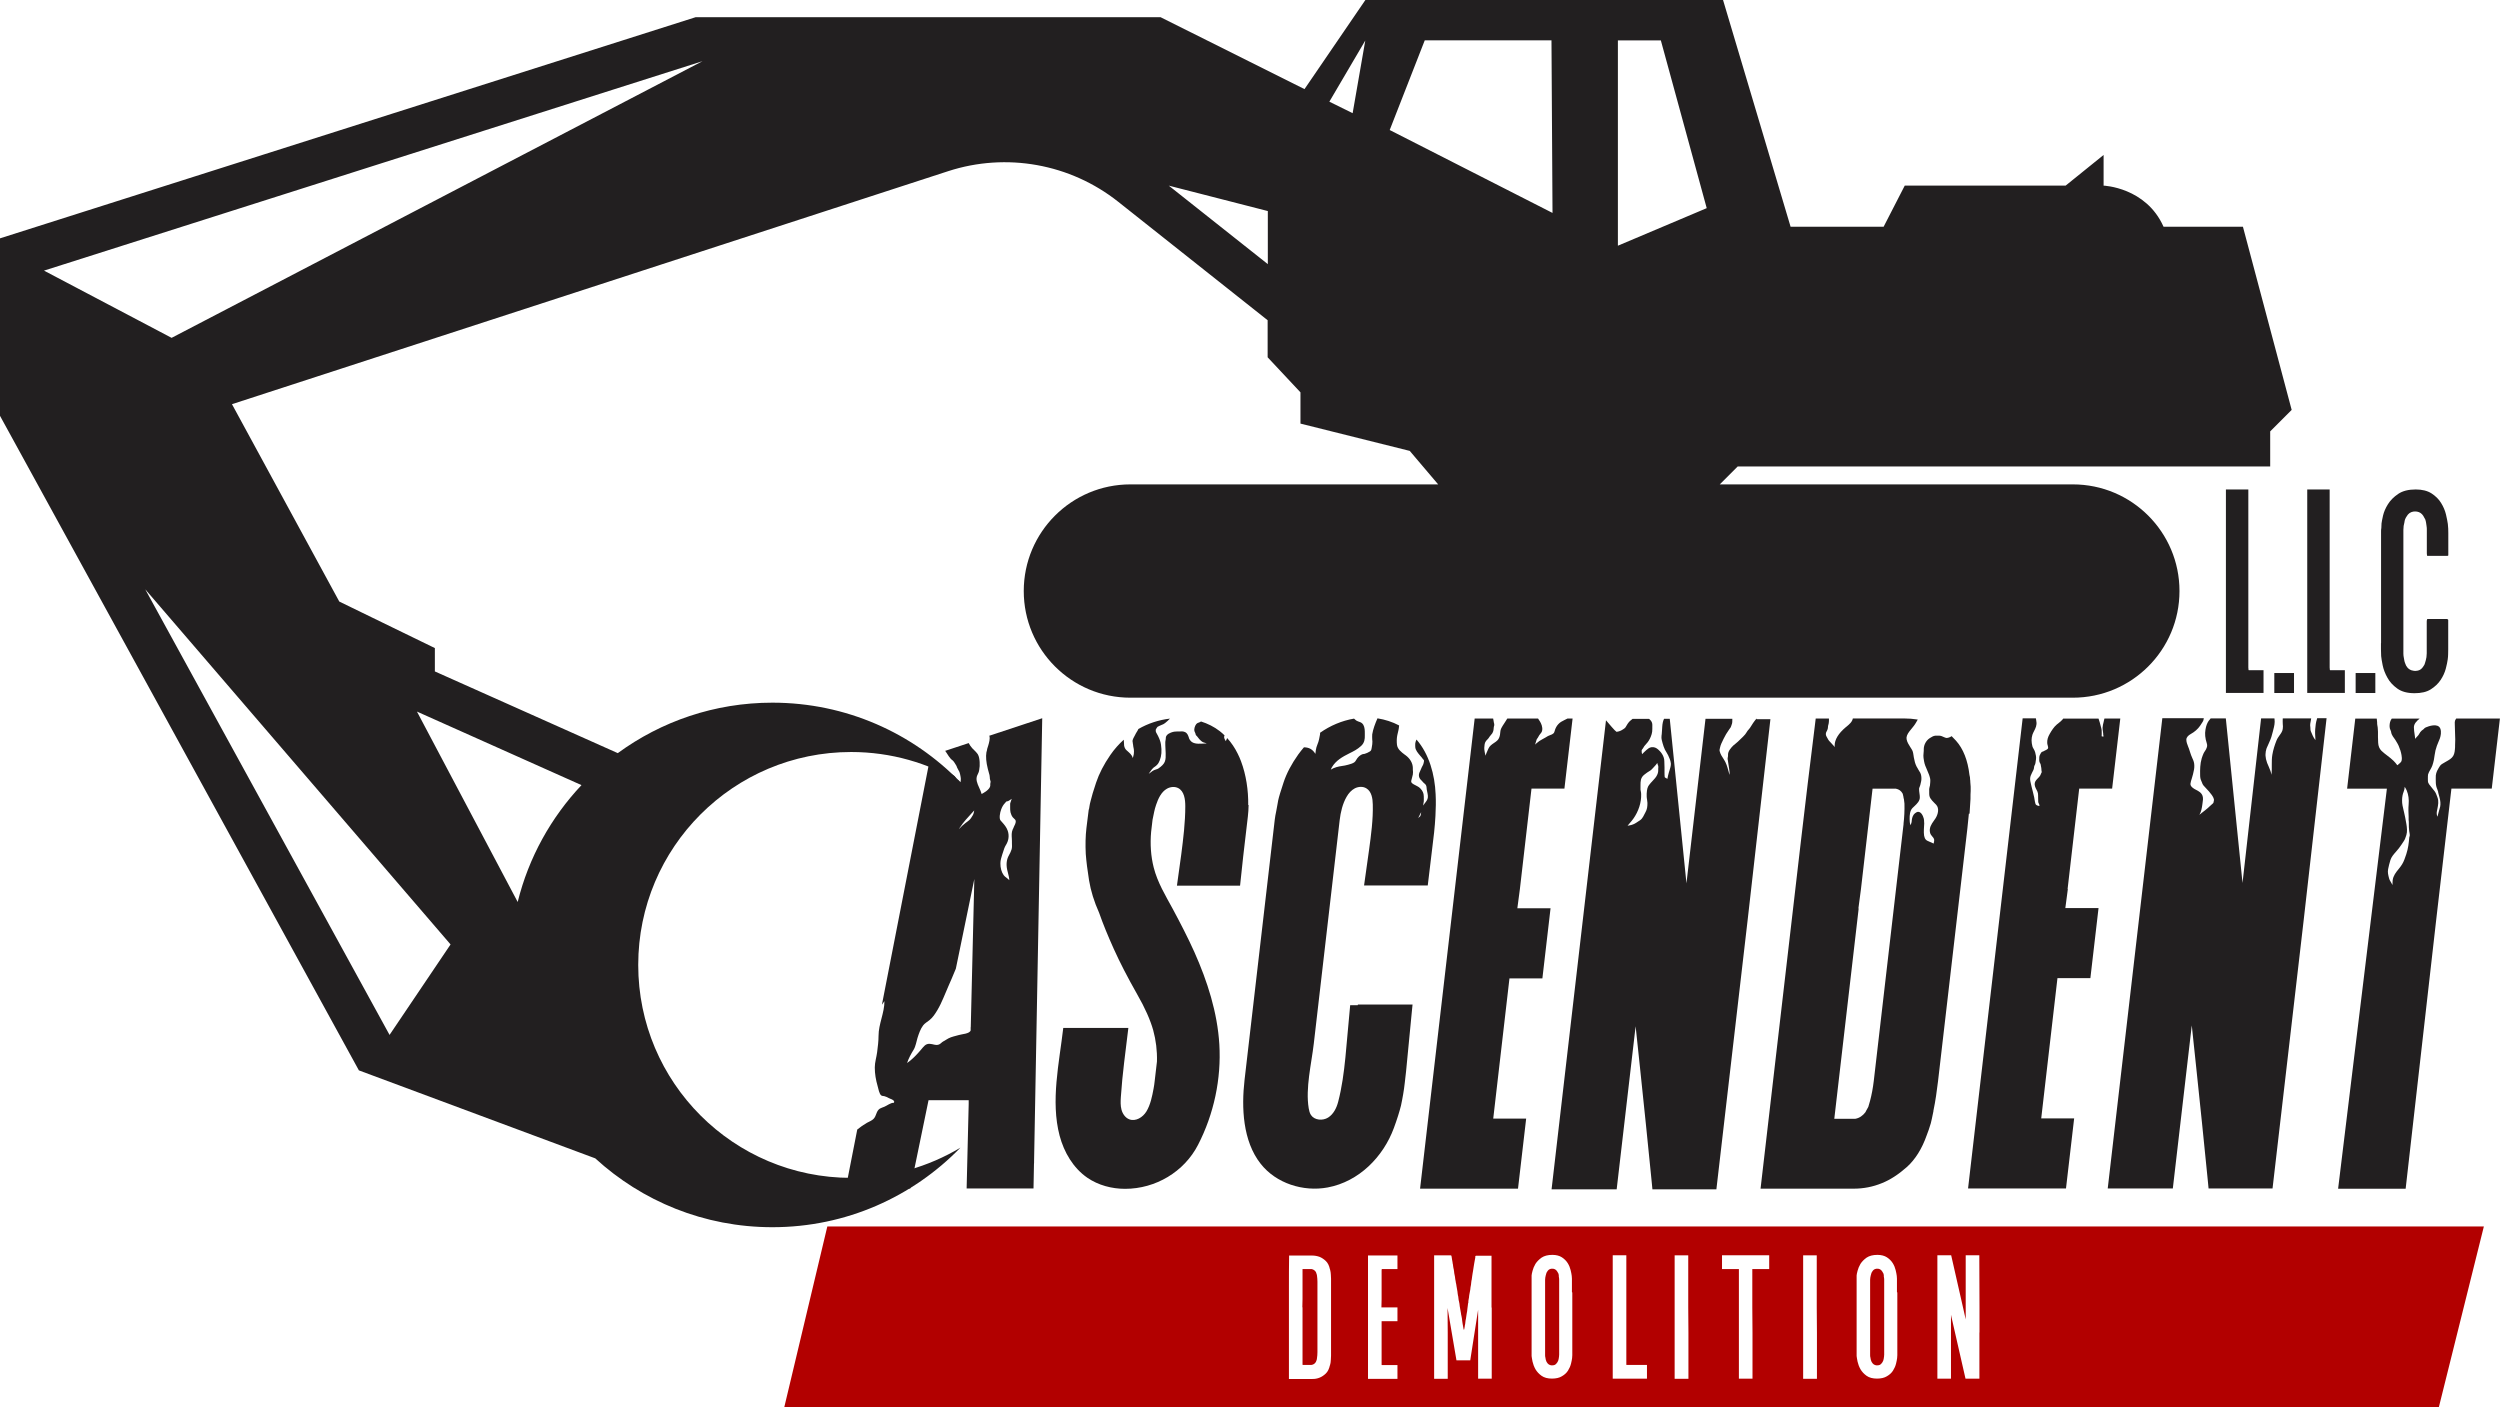
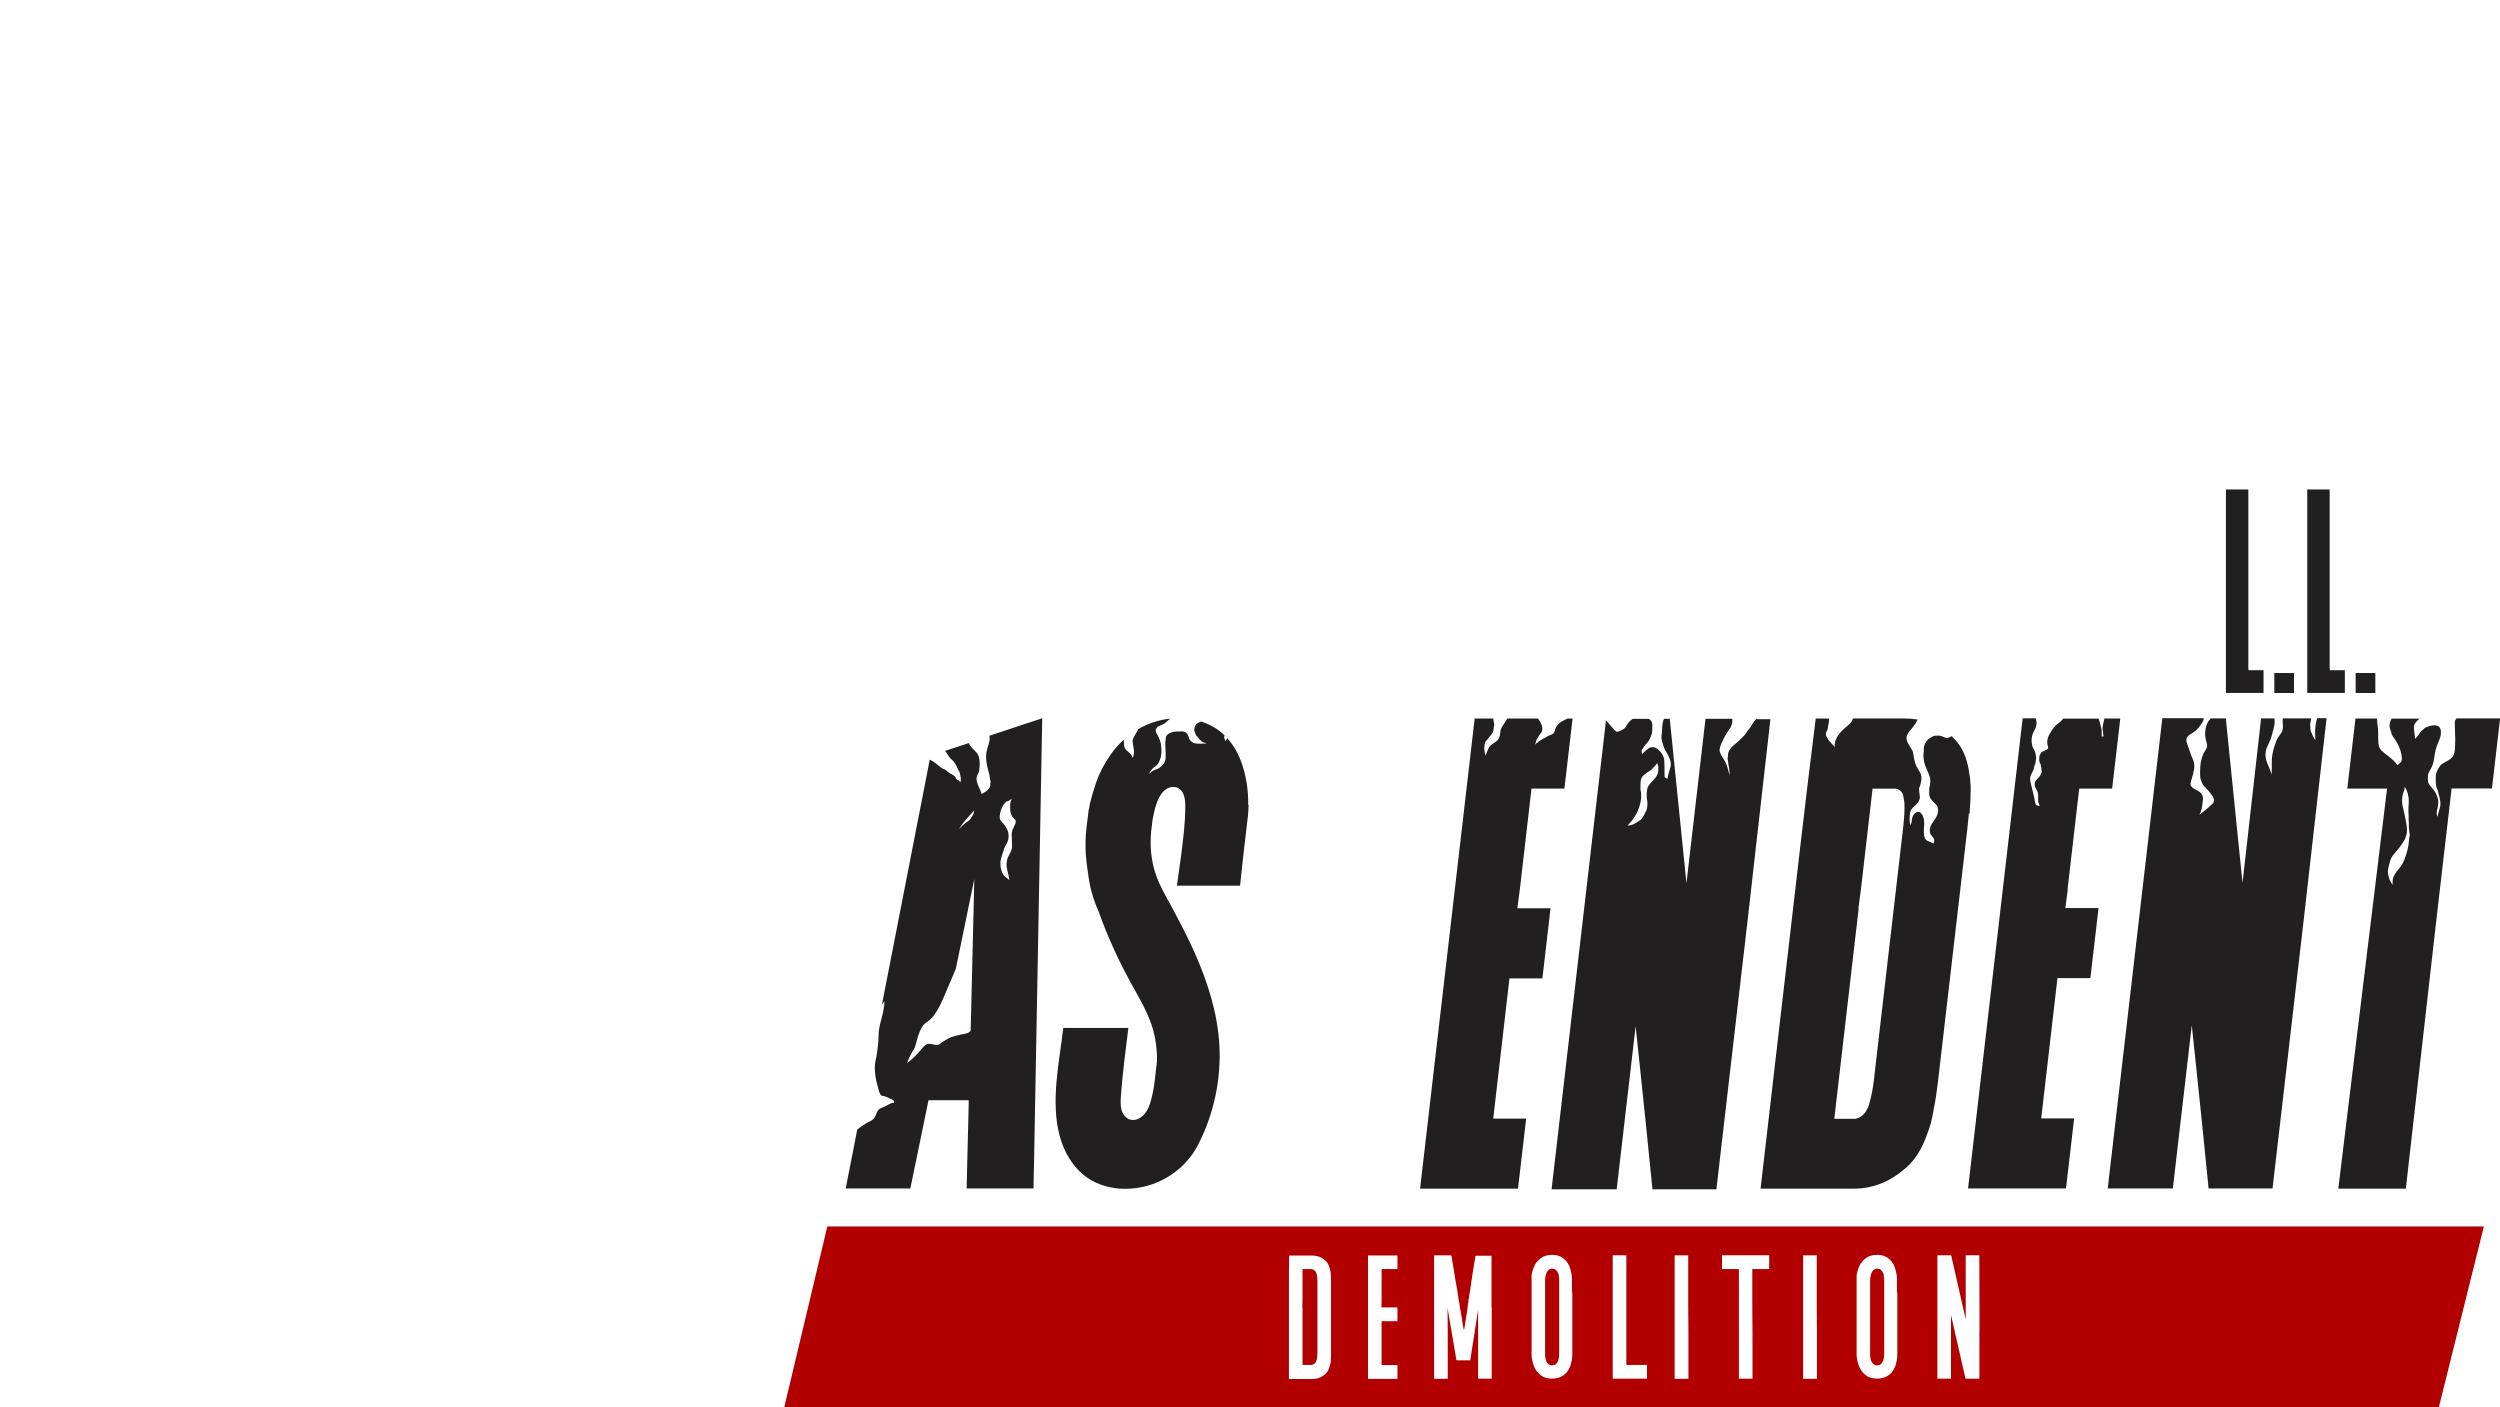
<svg xmlns="http://www.w3.org/2000/svg" id="Layer_1" viewBox="0 0 266.52 150.05">
  <defs>
    <style>.cls-1{fill:#b20000;}.cls-2{fill:#221f20;}</style>
  </defs>
  <path class="cls-2" d="M187.26,76.6c-.07.08-.13.16-.2.25-.12.15-.22.31-.32.47-.06.1-.12.19-.18.28-.04.05-.08.1-.12.15-.04.05-.09.1-.13.15-.05.07-.09.13-.13.2-.04.07-.08.13-.13.19-.15.18-.32.34-.5.51-.1.09-.19.17-.28.27-.08.08-.18.16-.27.23-.14.11-.29.23-.4.37-.13.15-.28.35-.34.54-.04.11-.04.2-.04.29v.07s0,.1-.02.14c-.02.09-.04.2,0,.33.03.16.05.31.07.47l.06.39c.04.23.08.46.04.67,0,.02,0,.03,0,.05-.02-.11-.06-.23-.08-.34l-.03-.1c-.11-.42-.24-.86-.49-1.23-.19-.29-.36-.54-.44-.87-.03-.12,0-.21.03-.34,0-.04.02-.08.03-.12.05-.23.16-.44.27-.67l.09-.19c.16-.33.34-.64.59-.99.02-.02.03-.04.05-.07.04-.05.09-.11.12-.17.02-.05.04-.11.06-.16,0-.03.02-.07.03-.09.09-.21.08-.39.08-.61v-.04h-2.86l-2.03,17.54-1.78-17.54h-.61c-.11.23-.17.51-.19.82-.01.16-.02.32-.03.47l-.02.26c0,.06,0,.12-.02.17-.02.17-.03.34.02.55.11.44.24.94.52,1.34.1.15.21.37.33.68.03.07.06.15.07.21,0,.05.02.11.03.16,0,.05.02.09.02.13,0,.23-.07.48-.15.72l-.06.19c-.06.21-.11.41-.15.64v.06s-.05-.02-.07-.03l-.07-.04c-.12-.06-.15-.08-.16-.12-.02-.17-.02-.35-.02-.53v-.51c-.01-.21-.02-.43-.02-.64,0-.6-.42-1.05-.66-1.26-.2-.17-.4-.28-.72-.24-.22.03-.39.18-.52.29-.09.08-.17.16-.26.24l-.11.11s-.08.08-.08.1c-.04-.03-.08-.24-.07-.38,0-.06.03-.09.09-.17.02-.02.04-.05.06-.08l.06-.1c.04-.07.08-.14.14-.2.21-.23.39-.43.54-.74.14-.29.26-.62.25-1.02,0-.05,0-.11,0-.17,0-.17.02-.37-.05-.53-.06-.15-.17-.27-.29-.37h-1.77c-.2.14-.37.3-.52.52-.05.07-.1.15-.14.23-.03.05-.06.1-.09.15-.04.07-.1.1-.18.16l-.06.04c-.24.17-.46.25-.72.28-.18-.11-.78-.84-1.12-1.23l-5.8,50h6.94l2.02-17.38c.16,1.49.31,2.97.47,4.45.42,3.96.83,7.96,1.23,12l.09.93h6.82l3.33-28.69,2.43-21.43h-1.47ZM176.78,81.95c0,.07,0,.13,0,.18,0,.2-.05.39-.2.64-.06.1-.19.26-.29.36-.11.11-.2.22-.32.35-.02.03-.05.06-.07.09-.07.08-.14.16-.2.28-.07.14-.09.26-.12.42-.03.24-.04.43-.03.64,0,.11.02.23.04.34.02.12.03.24.04.35,0,.38-.03.68-.22,1.01-.04.07-.08.15-.12.23-.08.16-.15.3-.25.42-.11.14-.28.25-.45.35-.05.03-.1.07-.15.1-.21.14-.45.24-.75.29-.06.01-.12.02-.18.03.07-.09.15-.17.22-.26.14-.16.27-.31.39-.48.56-.78.87-1.74.84-2.63,0-.11-.02-.21-.04-.31,0-.05-.02-.11-.03-.16-.01-.09,0-.19,0-.29v-.19c0-.19,0-.4.05-.6.07-.23.17-.38.39-.55.2-.16.35-.26.52-.36.15-.08.27-.21.37-.32l.11-.12c.12-.13.25-.26.35-.42.04.17.07.26.1.31.02.08.01.19,0,.29h0Z" />
  <path class="cls-2" d="M162.03,94.8l1.24-10.73h3.51l.87-7.47h-.54c-.06.03-.12.06-.18.09-.05.03-.11.06-.16.08-.23.11-.46.23-.64.43-.16.17-.28.38-.36.62l-.02.08c-.04.13-.07.23-.16.3-.09.08-.19.12-.31.16-.09.03-.18.07-.26.11-.08.05-.17.1-.25.15-.12.07-.24.14-.36.2-.21.11-.4.23-.61.42-.05.04-.09.09-.14.14h0s0,0,0,0c0-.03.02-.07.02-.09.02-.1.06-.2.09-.3.02-.05.04-.1.05-.16.01-.03.03-.06.07-.11l.04-.05c.05-.07.08-.13.11-.19.02-.03.03-.06.05-.09.03-.05.07-.09.1-.13.08-.1.18-.21.21-.36.09-.39-.12-.81-.22-.97-.06-.11-.13-.21-.2-.31,0,0,0-.01-.01-.02h-3.28c-.06.09-.11.18-.17.27-.05.08-.1.17-.16.25-.12.18-.22.33-.31.51-.09.19-.11.36-.12.52,0,.06-.01.11-.02.18-.04.24-.14.47-.28.6-.09.1-.22.18-.35.27-.24.16-.49.33-.61.62l-.08.18c-.08.18-.16.36-.23.56,0-.01,0-.02-.01-.04,0-.04-.02-.07-.02-.11,0-.05-.02-.09-.03-.13-.02-.07-.03-.16-.04-.24l-.02-.13c-.02-.12,0-.23.01-.36,0-.06.02-.13.02-.19.02-.24.2-.44.31-.54.08-.08.15-.17.2-.26l.05-.07s.06-.08.1-.12c.06-.07.11-.13.16-.2.13-.22.15-.45.16-.66l.02-.09s.02-.07.03-.11c0-.09-.01-.17-.03-.24,0-.02-.01-.04-.02-.07l-.02-.14c-.01-.08-.03-.17-.05-.26h-1.97l-5.82,50.12h10.44l.87-7.47h-3.51l1.73-14.95h3.51l.87-7.47h-3.54l.27-2.04h0Z" />
  <path class="cls-2" d="M105.48,78.47c.08.29-.03.68-.12.99l-.02.06s-.03.09-.04.13c-.03.1-.07.2-.08.31,0,.05-.02.09-.03.13-.01.04-.02.08-.03.11-.08.46-.03,1.05.15,1.77.03.12.07.25.1.37.03.1.05.19.08.29.02.08.02.16.03.24,0,.09.01.19.04.28,0,.04.02.07.03.1.02.09.03.11,0,.2-.02.08-.02.16-.02.22,0,.03,0,.07,0,.11-.07.4-.63.71-.92.87-.06-.23-.16-.45-.26-.67-.21-.46-.4-.9-.2-1.34l.04-.08c.07-.15.13-.26.16-.47.05-.28.07-.54.05-.84-.02-.29-.06-.61-.2-.84-.11-.17-.25-.3-.38-.43-.07-.07-.14-.13-.21-.21-.15-.16-.27-.35-.38-.55l-2.51.83s.05.05.07.09c.21.3.41.71.72.92.13.09.31.42.4.56.03.04.05.12.07.18.07.17.17.31.25.47.08.19.1.37.14.56.06.29-.02.5,0,.56-.37-.37-.35-.13-.57-.55-.11-.21-.55-.36-.75-.51-.08-.06-.07-.08-.15-.13-.14-.08-.07-.15-.21-.17-.21-.04-.4-.18-.56-.31-.32-.28-.67-.56-1.05-.74l-5.1,26.13.27-.38c0,1.26-.63,2.44-.63,3.7,0,.58-.08,1.17-.15,1.74-.07.55-.25,1.07-.25,1.63,0,.69.11,1.32.3,1.98.08.27.17.86.4,1.01.09.06.22.05.31.07.16.04.33.12.47.2.2.11.52.16.57.36.07-.02-.05.22-.03.15-.32-.02-.71.3-1,.42-.16.07-.33.11-.48.2-.4.26-.35.75-.66,1.08-.2.21-.48.3-.73.44-.37.21-.7.45-1.02.71l-1.23,6.28h6.89l1.94-9.41h4.28v.41s0,0,0,0l-.22,9h7.13l.05-2.61h0s.01-.13.01-.13v-.12s0,0,0-.02l.87-47.25-5.65,1.87v.02ZM102.35,88.2c.36-.56.82-1.05,1.27-1.54.08-.09.16-.17.24-.26-.01.07-.02.14-.04.21-.05.24-.15.37-.28.57l-.05.07c-.11.16-.24.25-.41.38l-.14.1c-.24.18-.49.42-.72.67.05-.09.1-.16.13-.21h0ZM103.48,109.5v.2c0,.05,0,.11,0,.15-.12.37-.94.39-1.25.49-.37.11-.78.18-1.12.36-.2.11-.37.22-.56.33-.15.08-.27.24-.42.31-.33.16-.68-.05-1.02-.06-.45-.02-.64.3-.91.61-.42.5-.96,1.07-1.5,1.44.17-.51.42-.97.7-1.42.22-.36.29-.86.41-1.25.14-.45.32-.97.6-1.34.17-.23.44-.37.66-.55.38-.3.61-.67.86-1.08.49-.82.81-1.74,1.2-2.61.11-.26.47-1.05.77-1.81l1.97-9.56-.38,15.81h0ZM108.07,88.21c-.04.08-.08.16-.11.22-.14.31-.11.67-.09.98,0,.09.01.17.01.25,0,.07,0,.14,0,.21.01.24.02.46-.03.66-.06.21-.16.42-.3.67-.24.42-.3.94-.18,1.51.02.12.06.24.09.37.07.26.13.51.14.76-.02-.02-.03-.03-.04-.04-.03-.03-.05-.06-.07-.07-.07-.06-.14-.11-.21-.17-.11-.08-.2-.15-.28-.26-.23-.32-.36-.78-.35-1.26,0-.33.1-.63.19-.92.03-.09.06-.18.09-.27.08-.26.16-.53.3-.75.3-.46.38-1.02.2-1.54-.13-.38-.37-.65-.6-.91-.05-.06-.11-.12-.16-.18-.18-.21-.07-.83.06-1.17.11-.3.23-.5.42-.7l.05-.06c.08-.09.11-.12.16-.12h.07s.05-.02.05-.02c.15-.08.28-.17.38-.24-.05.11-.08.23-.12.35-.02.04-.04.09-.05.17,0,.06,0,.12,0,.18v.07c0,.06,0,.11,0,.17,0,.17,0,.34.04.51.05.2.13.38.24.52.05.06.1.11.15.15.09.08.14.13.16.23.04.2-.11.48-.23.71h0Z" />
  <path class="cls-2" d="M133.07,85.82c.02-1.56-.22-3.21-.77-4.67-.1-.27-.22-.54-.35-.8-.3-.61-.68-1.18-1.13-1.67-.02.04-.04.09-.05.13-.02.04-.03.08-.05.11-.02.03-.03.06-.04.1,0-.01-.02-.02-.02-.04-.13-.22-.2-.37-.14-.52,0-.02.02-.04.03-.06-.16-.16-.33-.31-.51-.45-.6-.47-1.29-.81-2.02-1.04,0,.02-.02.03-.03.04-.03.02-.08.04-.13.06-.1.03-.24.07-.34.2-.13.16-.24.5-.19.72.02.07.05.14.08.19.01.02.03.05.04.1,0,.04.01.09.05.15.02.04.06.07.11.12.14.19.29.38.49.54.12.1.26.14.38.17.06.02.12.04.17.06l-.53.02c-.26.01-.5.02-.74-.04-.27-.07-.42-.18-.56-.41-.04-.06-.07-.14-.09-.23-.07-.19-.14-.43-.39-.55-.2-.1-.41-.08-.6-.07h-.23c-.2,0-.41.02-.62.1l-.06.02c-.16.07-.34.14-.47.33-.07.11-.08.21-.08.29v.06s-.02.07-.02.11c-.02.07-.03.14-.03.21,0,.25,0,.51.02.77,0,.13.01.26.02.43,0,.34.02.63-.1.92-.1.24-.33.47-.68.71-.07.05-.15.07-.25.1-.08.02-.16.05-.24.09-.12.06-.21.13-.29.2l-.1.07s-.1.07-.15.11c.02-.04.05-.08.08-.12l.07-.1c.13-.2.25-.34.35-.43.05-.04.1-.08.15-.11.08-.06.16-.11.24-.2.14-.14.21-.29.29-.48.19-.48.23-1.01.13-1.68-.04-.29-.15-.59-.31-.91-.03-.06-.06-.11-.09-.17-.08-.14-.16-.26-.16-.39,0-.14,0-.15.06-.23.03-.03.05-.07.07-.11s.04-.07.06-.08c.04-.03.11-.06.17-.09l.09-.04c.05-.02.11-.05.16-.07.13-.05.26-.1.38-.2.19-.15.35-.3.53-.48-1.21.14-2.35.52-3.37,1.11-.03.07-.06.13-.1.2l-.04.06c-.08.13-.17.27-.24.43-.02.05-.05.1-.08.15-.05.09-.1.18-.13.28-.05.14-.04.22-.01.33v.05s.03.1.03.16c0,.07.02.15.03.23.05.2.07.34.07.5,0,.18-.02.38-.08.55-.02.05-.03.11-.05.16-.04-.17-.12-.31-.24-.44-.07-.08-.16-.16-.25-.24-.13-.11-.26-.22-.33-.35-.11-.2-.12-.39-.12-.65,0-.1-.01-.19-.02-.28-.53.48-1.01,1.02-1.43,1.63-.69,1-1.2,1.99-1.52,2.95-.29.87-.48,1.5-.57,1.9-.07.25-.12.48-.15.7,0,.06-.02.16-.07.32l-.24,1.92c-.1.85-.12,1.77-.07,2.76.06.81.18,1.75.35,2.81.18,1.11.54,2.28,1.08,3.48.4,1.15.93,2.44,1.56,3.84.64,1.42,1.48,3.05,2.49,4.83.83,1.44,1.4,2.73,1.71,3.83.29,1.06.43,2.18.4,3.33l-.24,2.06c-.03.29-.07.57-.12.83-.15.81-.33,1.73-.77,2.45-.38.62-1.14,1.09-1.82.83-.42-.16-.71-.58-.83-1.02s-.1-.9-.07-1.36c.16-2.46.51-4.91.8-7.36h-6.94c-.43,3.72-1.36,7.79-.39,11.48.47,1.77,1.45,3.45,2.96,4.49,1.17.8,2.6,1.18,4.02,1.18,3.25,0,6.3-1.81,7.78-4.69,1.69-3.28,2.49-7.03,2.27-10.71-.21-3.42-1.27-6.72-2.66-9.84-.7-1.56-1.49-3.08-2.3-4.59-.79-1.46-1.63-2.82-2.04-4.44-.3-1.19-.39-2.48-.27-3.8l.15-1.28c.07-.31.13-.6.18-.87.04-.21.11-.45.2-.72.22-.65.54-1.37,1.16-1.72.36-.2.81-.25,1.18-.07.66.33.77,1.21.77,1.94,0,1.72-.21,3.43-.43,5.14l-.46,3.33h6.73l.34-3.17.49-4.19c.05-.41.07-.82.08-1.24h0Z" />
-   <path class="cls-2" d="M144.75,107.16h-.81l-.51,5.58c-.16,1.6-.37,3.19-.77,4.72-.17.66-.5,1.32-1.07,1.68s-1.45.3-1.83-.27c-.14-.21-.2-.47-.24-.71-.36-2.16.29-4.74.54-6.9.36-3.14.73-6.27,1.09-9.41.56-4.8,1.12-9.61,1.67-14.42.1-.84.31-1.75.74-2.49.21-.37.5-.7.88-.9.38-.19.86-.22,1.22,0,.56.33.68,1.08.69,1.73.04,1.61-.18,3.24-.4,4.85l-.53,3.78h6.79l.47-3.91h0c.15-1.17.29-2.34.35-3.51.04-.77.06-1.54.02-2.3-.09-2.1-.68-4.27-2.04-5.84h0c-.05.11-.11.25-.13.39-.02.12,0,.26,0,.42.02.33.3.65.52.91.1.11.19.21.27.33.02.03.05.06.07.08.02.02.05.06.06.07.03.07-.01.24-.04.35-.02.1-.07.19-.12.28-.04.08-.09.16-.12.25-.03.08-.07.16-.1.23-.03.07-.06.13-.09.2-.13.31-.06.61.2.84.05.04.08.09.12.13.06.07.12.14.2.2.15.11.22.25.23.41,0,.16.04.32.07.47.06.28.12.56.03.79-.05.13-.13.25-.22.36-.08.1-.16.2-.22.33v-.16s.01-.09.02-.13c.02-.07.03-.16.03-.26v-.2c0-.16,0-.32-.03-.48-.06-.27-.23-.52-.48-.72-.1-.07-.22-.13-.35-.2-.33-.16-.52-.27-.48-.49.02-.11.05-.21.08-.31.03-.12.07-.24.09-.36.03-.17.02-.35,0-.52,0-.07,0-.13,0-.19-.01-.5-.29-.99-.78-1.35l-.06-.04c-.39-.29-.79-.6-.85-1.06-.04-.34-.03-.69.02-.96l.04-.19c.03-.14.06-.29.1-.43.02-.05.04-.24.07-.49-.72-.38-1.5-.63-2.31-.76-.25.57-.47,1.15-.56,1.71-.02.17,0,.36,0,.53,0,.08.01.16.02.23,0,.2-.02.38-.06.58l-.02.12c-.04.22-.06.28-.22.38-.16.1-.32.17-.51.23-.05.02-.08.02-.12.02-.07.01-.16.02-.29.1-.16.09-.26.19-.38.34-.05.06-.09.13-.13.2-.06.1-.11.19-.2.25-.17.12-.39.18-.6.24l-.07.02c-.2.06-.47.11-.7.14-.29.04-.76.14-1.14.38.04-.08.08-.17.12-.25.42-.72,1.13-1.12,1.85-1.48.45-.22.87-.43,1.27-.8.37-.34.4-.77.39-1.1v-.22c0-.3,0-.65-.16-.93-.13-.22-.31-.28-.47-.33-.07-.02-.15-.05-.22-.09-.06-.03-.17-.12-.3-.24-1.3.22-2.54.75-3.62,1.51,0,.05,0,.1,0,.15-.02.14-.05.28-.08.41l-.03.15c-.04.18-.09.34-.18.56-.08.2-.13.36-.16.57l-.02.16c0,.08-.02.17-.03.25-.13-.21-.29-.41-.53-.54-.22-.12-.46-.16-.69-.16-.21.25-.42.5-.61.77-.71,1-1.24,2-1.56,2.97-.3.91-.5,1.55-.58,1.94l-.02.12c-.02.15-.04.28-.07.39-.04.18-.08.38-.11.6-.07.33-.13.64-.16.92l-3.22,27.74c-.34,2.95-.2,6.52,1.72,8.95,1.64,2.09,4.54,3.01,7.15,2.52,3.31-.62,5.91-3.24,7.05-6.34.35-.95.59-1.72.76-2.4.09-.41.16-.81.23-1.2.07-.39.12-.79.17-1.21l.14-1.23h0l.61-6.32.08-.8h-5.83v.02ZM151.17,87.21s.02-.05.05-.08c.02-.03.05-.07.07-.11.03-.05.05-.11.07-.16.02-.05.04-.1.07-.14.03-.04.06-.09.08-.13-.02.08-.02.15-.04.23-.02.17-.07.22-.22.33-.03.02-.06.04-.09.05h0s0,0,0,0Z" />
  <path class="cls-2" d="M247,76.68c-.11.33-.15.66-.18,1.06-.03.35,0,.7.02,1.04v.12s-.06-.08-.09-.13c-.16-.23-.26-.48-.37-.75l-.04-.1c-.02-.06-.03-.14-.03-.23,0-.06,0-.11-.01-.17-.02-.12-.03-.24-.01-.36.02-.13.04-.26.07-.39.01-.06.02-.12.03-.18h-3.03c-.02.2,0,.4,0,.58.02.18.03.36,0,.53-.03.26-.18.47-.34.69-.12.17-.25.35-.33.56-.18.46-.35.96-.44,1.51-.06.35-.06.71-.06,1.05,0,.16,0,.33,0,.5,0,.16-.02.32-.02.48,0,.04,0,.07,0,.11-.07-.27-.16-.56-.29-.83-.3-.62-.41-1.13-.34-1.54v-.07c.04-.18.07-.36.15-.51.04-.09.08-.18.12-.27.03-.08.07-.17.11-.25.18-.38.29-.74.4-1.2l.03-.13c.1-.38.19-.74.13-1.16,0-.02,0-.03-.01-.05h-1.42l-1.98,17.54-1.78-17.54h-1.62s-.07.09-.1.13c-.04.04-.07.09-.11.13-.16.23-.28.54-.34.93-.08.45-.04.91.14,1.46.08.25.04.39-.09.66-.03.06-.07.11-.1.16-.05.08-.11.16-.15.25-.07.16-.15.36-.2.53-.18.6-.18,1.23-.17,1.76,0,.26.02.44.14.69.02.05.04.09.06.14.03.1.07.2.16.31.1.12.21.24.32.35.09.09.18.18.26.28.2.24.46.54.53.83.02.08,0,.15-.03.27v.05c-.04.1-.06.12-.14.19l-.06.05c-.07.06-.13.12-.2.18-.14.13-.27.26-.42.37-.2.15-.39.3-.58.46l-.12.1s0,0,0,0c.2-.33.27-.74.32-1.12,0-.05.02-.1.02-.15.04-.24.08-.51,0-.75-.12-.35-.43-.51-.7-.65-.12-.06-.23-.12-.33-.2-.2-.15-.28-.3-.26-.46.02-.18.08-.35.14-.54.05-.14.09-.28.12-.42l.04-.17c.06-.25.12-.49.11-.78,0-.29-.07-.51-.2-.78-.11-.22-.18-.45-.26-.69-.03-.11-.07-.23-.11-.34-.03-.08-.06-.16-.09-.23-.1-.25-.19-.49-.19-.74,0-.25.23-.47.46-.59.43-.24.76-.53,1.01-.89.09-.13.18-.26.26-.4.09-.14.12-.27.13-.4h-4.42l-5.82,50.13h6.94l2.02-17.38c.16,1.49.31,2.97.47,4.45.42,3.96.83,7.96,1.23,12l.09.93h6.82l3.33-28.69,2.43-21.44h-1s-.02.06-.03.09v-.02Z" />
  <path class="cls-2" d="M209.97,86.75c.04-.52.07-1.05.1-1.57v-.06c0-.29,0-.56.02-.8.01-.29,0-.6-.04-.95,0-.08,0-.17-.02-.25,0-.17-.02-.34-.07-.51-.18-1.56-.66-2.78-1.43-3.64-.16-.17-.31-.33-.47-.49-.16.11-.4.21-.58.19-.09-.02-.17-.06-.27-.1-.13-.06-.27-.13-.44-.14-.08,0-.29-.01-.46,0-.21.02-.38.14-.53.23l-.05.03c-.38.24-.63.7-.64,1.15,0,.14,0,.28-.02.42,0,.1-.01.2-.02.3,0,.16.02.31.05.46l.02.13c.05.31.18.63.32.93.18.39.29.7.34.98.02.11,0,.23,0,.35,0,.07-.02.15-.02.22,0,.11-.02.17-.05.26-.05.15-.05.3-.04.44v.19c0,.2,0,.41.15.62.11.17.26.32.41.47.06.06.12.12.18.18.36.39.2,1.02-.06,1.44-.06.1-.13.2-.2.29-.24.34-.51.73-.39,1.25.04.18.15.3.25.42.07.08.14.16.17.25.05.14,0,.31-.03.48h0s-.02,0-.03,0c-.22-.09-.42-.18-.63-.28-.26-.12-.38-.39-.39-.86,0-.23,0-.45.02-.67.03-.2.02-.42,0-.62v-.06c-.01-.17-.16-.68-.44-.83-.12-.07-.25-.07-.37,0-.24.13-.37.3-.45.59-.03.1-.04.2-.05.3,0,.08-.02.16-.04.24-.02.07-.06.18-.09.25-.04-.1-.07-.25-.08-.34-.03-.41-.04-.88.12-1.25.07-.17.23-.32.4-.47.26-.25.56-.53.55-.94,0-.14-.02-.27-.04-.41-.02-.17-.05-.33-.04-.49,0-.05.03-.12.06-.19.02-.06.05-.11.06-.17l.02-.07c.04-.13.07-.27.09-.4.04-.24.03-.6-.09-.84-.06-.12-.14-.24-.21-.35-.07-.11-.14-.23-.2-.35-.15-.3-.22-.58-.29-.97-.01-.07-.02-.14-.03-.2-.01-.08-.02-.16-.04-.24-.04-.23-.12-.37-.22-.52l-.08-.12c-.18-.29-.34-.53-.4-.85-.05-.25.06-.53.3-.84.07-.09.14-.17.21-.26.17-.21.35-.42.49-.67.07-.11.13-.22.19-.33-.49-.08-.99-.12-1.52-.12h-5.4c-.07.37-.37.62-.67.87l-.09.07c-.78.66-1.18,1.32-1.18,1.95,0,.06,0,.11.02.17-.04-.05-.09-.1-.13-.15-.1-.12-.2-.23-.31-.34-.06-.06-.11-.12-.17-.18-.07-.07-.11-.17-.17-.27-.03-.05-.06-.11-.09-.16-.1-.16-.11-.32-.06-.47.02-.05.04-.09.07-.14.04-.08.09-.17.11-.28.01-.06.02-.11.02-.17v-.06c0-.06.03-.11.04-.17.02-.06.03-.11.04-.17.02-.16.03-.32.02-.49h-1.41l-.11.91c-.5,4-.99,8.04-1.45,12.01l-4.32,37.2h9.63c.1,0,.2,0,.3,0,1.05,0,2.07-.2,3.01-.59.88-.35,1.77-.93,2.66-1.72.89-.8,1.61-1.94,2.12-3.4l.21-.57c.03-.07.05-.14.07-.22.11-.31.2-.62.26-.94.05-.25.11-.53.17-.82v-.05c.11-.52.2-1.05.28-1.57s.15-1.05.21-1.57l3.13-26.95c.06-.52.11-1.05.16-1.58h0ZM202.94,87.81l-3.18,27.42c-.09.75-.22,1.47-.4,2.14-.06.18-.11.36-.16.55,0,.03-.02.08-.06.15-.06.1-.12.21-.19.34-.03.06-.06.11-.08.16-.29.38-.64.62-1.07.7h-2.25l2.6-22.42h-.03l.27-2.04,1.24-10.73h2.49c.34.07.56.24.72.53.01.03.02.07.03.11.02.08.04.17.06.27v.05c.03.05.06.22.1.63.02.75-.02,1.48-.1,2.15h0Z" />
-   <path class="cls-2" d="M261.74,76.78c-.05.14-.05.28-.04.4l.03,1.04c.02.41.03.84,0,1.26v.16c-.02.33-.04.68-.2.95-.16.27-.45.43-.75.6-.07.03-.13.07-.19.11l-.05.03c-.07.04-.15.09-.22.13-.16.11-.25.26-.33.4l-.05.09c-.2.31-.29.64-.27.97,0,.07,0,.15,0,.22,0,.23,0,.46.06.7.02.11.07.21.11.32.04.09.07.18.09.27v.06c.05.16.08.32.13.48.11.37.14.76.08,1.03-.03.13-.07.26-.11.39-.05.15-.09.3-.12.45,0,.04-.02.08-.03.12,0,.03-.02.07-.03.11-.07-.17-.09-.34-.07-.51.02-.12.04-.24.07-.36.07-.37.16-.79,0-1.19l-.03-.09c-.07-.19-.15-.41-.28-.58-.04-.06-.09-.11-.13-.16-.04-.05-.08-.09-.11-.14-.05-.07-.11-.13-.16-.2-.1-.12-.21-.25-.26-.37-.05-.11-.05-.24-.05-.38v-.11c0-.15,0-.29.02-.42.05-.17.13-.32.23-.49.08-.14.16-.28.22-.44.14-.39.22-.83.25-1.13.04-.34.12-.66.24-.99.04-.12.09-.23.14-.35.07-.15.13-.29.18-.44.08-.24.19-.7.04-1.06-.26-.6-1.25-.24-1.55-.11-.09.04-.16.1-.22.18-.06.05-.13.1-.21.16-.12.1-.2.23-.26.34-.02.04-.05.09-.08.13-.04.06-.09.11-.15.17-.07.07-.14.15-.2.24-.02-.07-.02-.16-.03-.24l-.03-.21c-.04-.27-.08-.52-.08-.78,0-.38.29-.67.61-.93h-2.97c-.08.11-.15.24-.18.37-.05.19-.08.47-.02.69.02.06.04.12.07.18.02.04.04.09.05.13,0,.03.02.07.02.11.02.07.03.15.07.22.06.14.15.26.23.37.05.07.1.14.14.2l.09.15c.09.15.19.31.26.47.15.34.25.66.31,1,.09.49,0,.69-.09.77l-.09.09c-.07.06-.14.13-.21.18l-.04.03s-.01,0-.02.01c-.13-.18-.26-.33-.4-.47-.21-.21-.44-.38-.66-.55-.22-.17-.44-.33-.63-.52-.22-.22-.33-.5-.35-.85,0-.2-.01-.41-.02-.62v-.56c-.01-.11-.02-.22-.02-.33,0-.1-.02-.2-.04-.31-.01-.08-.03-.16-.03-.25v-.12c-.01-.13-.02-.26-.04-.39h-2.29l-.87,7.47h4.24l-5.2,42.65h7.2l3.26-28.69,1.62-13.97h4.3l.87-7.47h-4.66c-.04.06-.08.12-.11.19h0ZM256.86,89.19s-.01.1-.02.15c-.04.51-.11,1.11-.31,1.72-.12.36-.25.76-.44,1.07-.1.17-.23.33-.37.51-.29.35-.58.72-.64,1.19-.02.17-.02.35-.02.52-.04-.09-.09-.18-.15-.27-.09-.15-.18-.29-.22-.46-.09-.34-.16-.62-.1-.95.06-.33.14-.62.25-.99.1-.32.34-.6.59-.88.11-.12.21-.25.31-.37.19-.25.36-.51.53-.77.12-.18.18-.37.24-.56l.03-.09c.11-.35.06-.81,0-1.16-.08-.49-.17-.93-.27-1.35l-.02-.08c-.09-.37-.18-.72-.17-1.1,0-.37.07-.68.17-.92.07-.17.1-.34.11-.52.08.13.16.26.22.4.18.44.25.96.2,1.48-.04.44-.02.88,0,1.32v.35c.02.11.02.22.02.33,0,.27,0,.56.04.84,0,.06.02.11.03.17.01.07.03.14.03.21s0,.14-.02.21h0Z" />
+   <path class="cls-2" d="M261.74,76.78c-.05.14-.05.28-.04.4l.03,1.04c.02.41.03.84,0,1.26v.16c-.02.33-.04.68-.2.95-.16.27-.45.43-.75.6-.07.03-.13.07-.19.11l-.05.03c-.07.04-.15.09-.22.13-.16.11-.25.26-.33.4l-.05.09c-.2.31-.29.64-.27.97,0,.07,0,.15,0,.22,0,.23,0,.46.06.7.02.11.07.21.11.32.04.09.07.18.09.27v.06c.05.16.08.32.13.48.11.37.14.76.08,1.03-.03.13-.07.26-.11.39-.05.15-.09.3-.12.45,0,.04-.02.08-.03.12,0,.03-.02.07-.03.11-.07-.17-.09-.34-.07-.51.02-.12.04-.24.07-.36.07-.37.16-.79,0-1.19l-.03-.09c-.07-.19-.15-.41-.28-.58-.04-.06-.09-.11-.13-.16-.04-.05-.08-.09-.11-.14-.05-.07-.11-.13-.16-.2-.1-.12-.21-.25-.26-.37-.05-.11-.05-.24-.05-.38v-.11c0-.15,0-.29.02-.42.05-.17.13-.32.23-.49.08-.14.16-.28.22-.44.14-.39.22-.83.25-1.13.04-.34.12-.66.24-.99.04-.12.09-.23.14-.35.07-.15.13-.29.18-.44.08-.24.19-.7.04-1.06-.26-.6-1.25-.24-1.55-.11-.09.04-.16.1-.22.18-.06.05-.13.1-.21.16-.12.1-.2.23-.26.34-.02.04-.05.09-.08.13-.04.06-.09.11-.15.17-.07.07-.14.15-.2.24-.02-.07-.02-.16-.03-.24l-.03-.21c-.04-.27-.08-.52-.08-.78,0-.38.29-.67.61-.93h-2.97c-.08.11-.15.24-.18.37-.05.19-.08.47-.02.69.02.06.04.12.07.18.02.04.04.09.05.13,0,.03.02.07.02.11.02.07.03.15.07.22.06.14.15.26.23.37.05.07.1.14.14.2l.09.15c.09.15.19.31.26.47.15.34.25.66.31,1,.09.49,0,.69-.09.77l-.09.09c-.07.06-.14.13-.21.18l-.04.03c-.13-.18-.26-.33-.4-.47-.21-.21-.44-.38-.66-.55-.22-.17-.44-.33-.63-.52-.22-.22-.33-.5-.35-.85,0-.2-.01-.41-.02-.62v-.56c-.01-.11-.02-.22-.02-.33,0-.1-.02-.2-.04-.31-.01-.08-.03-.16-.03-.25v-.12c-.01-.13-.02-.26-.04-.39h-2.29l-.87,7.47h4.24l-5.2,42.65h7.2l3.26-28.69,1.62-13.97h4.3l.87-7.47h-4.66c-.04.06-.08.12-.11.19h0ZM256.86,89.19s-.01.1-.02.15c-.04.51-.11,1.11-.31,1.72-.12.36-.25.76-.44,1.07-.1.17-.23.33-.37.51-.29.35-.58.72-.64,1.19-.02.17-.02.35-.02.52-.04-.09-.09-.18-.15-.27-.09-.15-.18-.29-.22-.46-.09-.34-.16-.62-.1-.95.06-.33.14-.62.25-.99.1-.32.34-.6.59-.88.11-.12.21-.25.31-.37.19-.25.36-.51.53-.77.12-.18.18-.37.24-.56l.03-.09c.11-.35.06-.81,0-1.16-.08-.49-.17-.93-.27-1.35l-.02-.08c-.09-.37-.18-.72-.17-1.1,0-.37.07-.68.17-.92.07-.17.1-.34.11-.52.08.13.16.26.22.4.18.44.25.96.2,1.48-.04.44-.02.88,0,1.32v.35c.02.11.02.22.02.33,0,.27,0,.56.04.84,0,.06.02.11.03.17.01.07.03.14.03.21s0,.14-.02.21h0Z" />
  <path class="cls-2" d="M220.42,94.8l1.24-10.73h3.51l.87-7.47h-1.69c-.02.07-.03.13-.05.2l-.03.14c-.05.2-.11.42-.12.63,0,.15.02.29.04.42.02.08.03.16.03.24v.09c.02.06.03.18.03.2-.04.01-.17-.01-.19-.02-.02-.03,0-.14,0-.2,0-.04,0-.08,0-.11v-.05c0-.19,0-.37-.06-.56l-.03-.11c-.07-.29-.15-.57-.25-.86h-3.77s-.05.07-.08.11c-.11.13-.25.24-.4.36-.07.05-.14.11-.2.16-.3.25-.55.64-.75.99-.2.34-.29.66-.27.97,0,.08.02.17.05.26.03.12.07.26.03.33-.02.05-.12.14-.34.23-.04.02-.08.04-.11.06-.02.01-.04.02-.06.03-.03.01-.05.02-.06.02-.11.03-.14.08-.19.16-.09.15-.16.27-.17.48v.06c0,.14-.02.29.04.44.02.05.04.09.07.13.01.02.02.04.03.07.02.04.02.09.03.15,0,.04.01.08.02.11.02.1.04.19.04.29,0,.07,0,.12.02.18,0,.03,0,.06.01.09,0,.04,0,.07-.05.14-.02.04-.04.09-.06.14-.02.04-.03.08-.05.11-.05.09-.14.18-.23.27-.07.07-.14.14-.19.21-.17.21-.21.41-.13.68.04.13.1.25.16.36.07.13.13.25.15.38.02.15.02.3.02.46,0,.15,0,.29.01.43,0,.11.04.16.07.21,0,.02.02.03.03.06,0,.02,0,.04.02.07,0,.03,0,.07.02.12h0s-.08-.02-.12-.02c-.17-.04-.28-.11-.31-.2-.05-.14-.07-.3-.1-.46-.01-.08-.02-.16-.04-.24-.04-.2-.09-.39-.14-.59-.05-.18-.1-.37-.14-.55-.02-.08-.04-.17-.06-.26-.05-.22-.11-.44-.09-.65.01-.16.08-.35.19-.56l.03-.06c.1-.18.19-.34.2-.58,0-.06.03-.11.06-.18.04-.07.08-.16.09-.27l.02-.15c0-.07.02-.14.03-.2.04-.25-.02-.51-.09-.77-.04-.13-.1-.25-.16-.35-.05-.09-.11-.18-.13-.27-.12-.48-.12-.84,0-1.24.04-.13.11-.26.18-.4.15-.29.32-.63.24-1.02,0-.05-.02-.1-.02-.15,0-.06-.02-.12-.03-.18h-1.41l-5.82,50.12h10.44l.87-7.47h-3.51l1.73-14.95h3.51l.87-7.47h-3.54l.27-2.04h-.01Z" />
-   <path class="cls-2" d="M239.12,24.17h-8.47c-1.87-4.21-6.39-4.38-6.39-4.38v-3.27l-4.05,3.27h-17.15l-2.25,4.38h-9.92l-7.2-24.17h-38.13l-6.49,9.5-15.35-7.67h-49.55L0,25.41v18.92l38.26,69.78,25.2,9.38c4.98,4.56,11.6,7.34,18.88,7.34,7.87,0,14.97-3.25,20.05-8.48-3.41,2.04-7.39,3.22-11.65,3.22-12.54,0-22.7-10.16-22.7-22.7s10.16-22.7,22.7-22.7c4.26,0,8.24,1.18,11.65,3.22-5.08-5.23-12.18-8.48-20.05-8.48-6.16,0-11.86,2-16.48,5.38l-19.5-8.71v-2.49l-10.19-4.96-11.44-21.04,76.35-24.84c6.21-2.02,13.02-.79,18.13,3.26l15.93,12.63v3.95l3.5,3.74v3.33l11.65,2.91,3.03,3.57h-32.81c-6.28,0-11.37,5.09-11.37,11.37h0c0,6.28,5.09,11.37,11.37,11.37h100.47c6.28,0,11.37-5.09,11.37-11.37h0c0-6.28-5.09-11.37-11.37-11.37h-37.64l1.91-1.91h56.77v-3.74l2.29-2.29-5.2-19.54h0ZM62,83.69c-3.25,3.45-5.64,7.72-6.81,12.47l-10.74-20.3,17.54,7.84h0ZM48.03,100.69l-6.5,9.64L15.48,62.82l32.55,37.86h0ZM18.3,36.02l-13.61-7.17L74.9,6.52l-56.61,29.5h0ZM135.16,28.16l-10.56-8.37,10.56,2.71v5.66h0ZM144.21,12.07l-2.49-1.23,3.83-6.52-1.35,7.76h0ZM148.15,13.87l3.74-9.57h13.51l.11,18.4-17.36-8.84h0ZM172.48,26.19V4.31h4.58l4.89,17.88-9.46,4h0Z" />
  <path class="cls-2" d="M241.31,71.45v2.42h-4.01v-21.69h2.39v18.98s0,.07.01.12c0,.04.01.08.01.12,0,.02,0,.03.03.05h1.57Z" />
  <path class="cls-2" d="M242.46,71.75h2.1v2.13h-2.1v-2.13Z" />
  <path class="cls-2" d="M249.98,71.45v2.42h-4.01v-21.69h2.39v18.98s0,.07.01.12c0,.04.01.08.01.12,0,.02,0,.03.03.05h1.57Z" />
  <path class="cls-2" d="M251.13,71.75h2.1v2.13h-2.1v-2.13Z" />
-   <path class="cls-2" d="M253.84,68.56v-11.9c0-.11,0-.24.03-.38,0-.09,0-.17.01-.24,0-.07.01-.15.01-.24.02-.16.07-.43.16-.83.09-.39.26-.79.52-1.21.26-.42.62-.78,1.09-1.1s1.09-.48,1.87-.48c.69,0,1.25.14,1.69.42.43.28.78.62,1.02,1.02.25.4.42.81.52,1.22s.16.76.2,1.02c.02.16.03.32.04.49,0,.17.01.33.01.49v2.26c0,.09,0,.14-.03.15s-.06.01-.13.01h-2.08l-.03-.05s0-.07-.01-.11c0-.03-.01-.07-.01-.11v-2.48c0-.15,0-.3-.03-.44-.02-.12-.04-.24-.05-.34-.02-.11-.04-.22-.08-.34-.04-.07-.07-.14-.11-.2s-.07-.13-.11-.2c-.16-.25-.38-.4-.67-.45-.14-.02-.28-.02-.4,0-.3.05-.54.22-.7.51-.14.2-.22.41-.24.64-.07.23-.11.5-.11.8v13.2c0,.15.02.3.05.44.02.09.03.18.05.28s.04.19.08.28c.04.11.07.2.11.27.18.33.47.52.86.56.09.02.22,0,.4-.03.23-.05.42-.2.56-.42.11-.14.17-.27.19-.37.07-.21.12-.42.16-.64.02-.14.03-.28.03-.41v-3.34c0-.11,0-.19.03-.24,0-.05.02-.08.05-.08h2.02c.05,0,.1,0,.13.03.02,0,.03,0,.03.03.02,0,.03.02.03.05v3.14c0,.18,0,.35-.01.52,0,.17-.02.34-.04.52-.03.27-.11.6-.21,1.01-.11.41-.29.81-.55,1.2-.26.39-.61.72-1.05,1-.44.28-1.02.41-1.73.41-.76,0-1.37-.16-1.83-.49-.46-.33-.82-.71-1.06-1.16-.25-.44-.42-.89-.51-1.33-.09-.44-.14-.77-.16-.98,0-.12,0-.24-.01-.36,0-.11-.01-.24-.01-.36v-.64h0Z" />
  <path class="cls-1" d="M166.19,135.98c-.01-.07-.03-.13-.05-.21-.02-.04-.04-.08-.07-.12s-.04-.08-.07-.12c-.1-.15-.23-.24-.4-.27-.09,0-.17,0-.24,0-.18.03-.32.13-.42.31-.04.05-.07.11-.09.18-.02.07-.03.13-.06.21-.02.09-.04.17-.05.24,0,.07-.02.16-.02.24v8.01c0,.09,0,.18.03.27,0,.05.02.11.03.17,0,.06.03.11.05.17.02.07.04.12.07.16.11.2.28.32.51.34.05,0,.13,0,.24-.02.14-.03.25-.12.34-.26.03-.03.06-.07.07-.11.02-.04.03-.08.06-.12.02-.07.04-.13.05-.19,0-.07.02-.13.03-.19,0-.09.02-.17.02-.25v-7.95c0-.09,0-.18-.02-.27,0-.07-.02-.15-.03-.21h0Z" />
  <path class="cls-1" d="M200.84,135.98c-.01-.07-.03-.13-.05-.21-.02-.04-.04-.08-.07-.12s-.04-.08-.07-.12c-.1-.15-.23-.24-.4-.27-.09,0-.17,0-.24,0-.18.03-.32.13-.42.31-.04.05-.07.11-.09.18-.02.07-.03.13-.06.21-.02.09-.04.17-.05.24,0,.07-.02.16-.02.24v8.01c0,.09,0,.18.03.27,0,.05.02.11.03.17,0,.06.03.11.05.17.02.07.04.12.07.16.11.2.28.32.51.34.05,0,.13,0,.24-.02.14-.03.25-.12.34-.26.03-.03.06-.07.07-.11.02-.04.03-.08.06-.12.02-.07.04-.13.05-.19,0-.07.02-.13.03-.19,0-.09.02-.17.02-.25v-7.95c0-.09,0-.18-.02-.27,0-.07-.02-.15-.03-.21h0Z" />
  <path class="cls-1" d="M140.34,135.76s-.02-.06-.03-.09c-.01-.03-.02-.05-.03-.07-.11-.17-.26-.27-.46-.31h-.96v3.19l-.02.89h.02v6.11s0,.03.03.03h.93c.2-.03.35-.13.46-.31.01-.02.02-.05.03-.07,0-.03.02-.05.03-.07.02-.04.03-.09.04-.13,0-.04.01-.09.02-.13.03-.2.05-.42.05-.65v-7.52c0-.2-.02-.42-.05-.65-.02-.11-.04-.19-.07-.24h0Z" />
  <path class="cls-1" d="M88.2,130.75l-4.6,19.31h176.39l4.81-19.31H88.2ZM141.9,137.34v6.76c0,.14,0,.28,0,.42,0,.14-.01.28-.02.42-.01.09-.02.17-.02.24,0,.07-.02.15-.04.23,0,.02,0,.04-.02.05v.07l-.02.02c-.09.39-.23.68-.44.88s-.42.34-.64.43c-.26.11-.54.16-.83.15h-2.46v-9.87c0-1.09,0-2.18.02-3.29h2.43c.3,0,.58.05.84.15.21.09.43.23.64.43.21.2.36.49.44.88,0,0,.02.02.02.03v.05s.02.03.02.05c.02.09.03.16.04.23,0,.07.01.15.02.23,0,.14.02.28.02.42,0,.14,0,.28,0,.42v.63h0ZM148.99,135.29h-1.58c-.06,0-.09,0-.1.02-.01,0-.02.05-.02.13v3.05l-.02.89h1.71v1.47h-1.69v4.65s.01.03.03.03h1.66v1.47h-3.14v-13.16h3.14v1.47h0ZM159.03,139.37v7.61h-1.45v-7.35l-.84,5.39h-1.47l-.95-5.58.02,2.63v4.92h-1.45v-13.16h1.77s.06.02.08.05c0,.07.02.13.03.19,0,.07.02.13.03.21.02.09.04.17.05.27,0,.09.03.19.05.28,0,.09.02.17.03.24,0,.07.03.16.05.24.02.09.03.17.04.27,0,.09.02.19.04.28.02.09.04.17.05.25,0,.08.02.16.03.25.02.09.04.17.05.26,0,.09.03.17.05.26,0,.04.02.09.02.13,0,.04.01.09.02.13l.1.58c0,.09.02.17.03.25,0,.08.03.16.05.25,0,.09.02.17.03.26,0,.09.03.17.05.26.02.09.04.17.05.26,0,.09.02.17.03.26.02.07.03.15.04.23s.02.16.04.23c.02.1.04.19.05.28,0,.09.03.19.05.28.02.09.04.17.05.26,0,.09.02.17.03.26,0,.05.02.1.02.14s.01.08.02.14c.02.12.04.23.06.34.02.11.03.21.06.32,0,0,0,.02.02.02l.02-.02s.02,0,.02-.03c.02-.1.04-.19.05-.28,0-.09.03-.19.05-.28,0-.09.02-.17.03-.27,0-.09.03-.18.05-.27.02-.1.03-.19.04-.28s.02-.18.04-.27c.02-.1.04-.19.05-.28,0-.09.02-.19.03-.28,0-.05.02-.11.02-.15,0-.05.01-.1.02-.15,0-.05.02-.11.02-.17,0-.06.02-.11.04-.17,0-.05,0-.1,0-.14,0-.04.01-.08.02-.14.02-.09.04-.18.05-.27,0-.1.02-.19.03-.27l.1-.53c0-.09.02-.18.03-.27s.03-.19.05-.27c0-.1.02-.19.03-.28,0-.09.03-.19.05-.28,0-.05.02-.11.02-.15,0-.05.01-.1.02-.15l.05-.34.05-.29c.02-.13.04-.26.06-.39s.03-.25.06-.37c.02-.12.04-.23.06-.34.02-.11.03-.21.06-.32,0-.02,0-.05,0-.07,0-.03,0-.05,0-.07,0,0,.03-.03.07-.05h1.66v5.55h-.02ZM167.62,137.79v6.37c0,.11,0,.21,0,.31,0,.1-.01.21-.02.31-.02.16-.06.37-.12.61s-.17.49-.32.73-.37.44-.65.6c-.27.17-.63.25-1.06.25-.46,0-.83-.1-1.11-.3s-.49-.43-.65-.7c-.15-.27-.25-.54-.31-.81-.05-.27-.09-.47-.1-.6v-8.28c0-.05,0-.1,0-.15,0-.04,0-.09,0-.15,0-.1.04-.26.1-.5s.16-.48.31-.74c.16-.25.38-.47.66-.67.29-.19.66-.29,1.14-.29.42,0,.76.09,1.02.26s.47.38.62.62c.15.24.25.49.31.74.06.25.1.46.12.62,0,.1.02.2.02.3s0,.2,0,.3v1.13h0ZM175.59,146.98h-3.66v-13.16h1.45v11.52s0,.05,0,.07c0,.03,0,.05,0,.07,0,0,0,.02.02.03h2.18v1.47h0ZM180,142.44v4.55h-1.47v-13.16h1.45v5.55l.02,2.69v.37ZM188.61,135.29h-1.8v4.08l.02,2.69v4.92h-1.45v-11.69h-1.8v-1.47h5.03v1.47h0ZM193.7,142.44v4.55h-1.47v-13.16h1.45v5.55l.02,2.69v.37ZM202.27,137.79v6.37c0,.11,0,.21,0,.31,0,.1-.01.21-.02.31-.02.16-.06.37-.12.61s-.17.49-.32.73-.37.44-.65.6c-.27.17-.63.25-1.06.25-.46,0-.83-.1-1.11-.3s-.49-.43-.65-.7c-.15-.27-.25-.54-.31-.81-.05-.27-.09-.47-.1-.6v-8.28c0-.05,0-.1,0-.15,0-.04,0-.09,0-.15,0-.1.04-.26.1-.5s.16-.48.31-.74c.16-.25.38-.47.66-.67.29-.19.66-.29,1.14-.29.42,0,.76.09,1.02.26s.47.38.62.62c.15.24.25.49.31.74.06.25.1.46.12.62,0,.1.02.2.02.3s0,.2,0,.3v1.13h0ZM211.02,142.06v4.92h-1.48c-.25-1.11-.5-2.21-.75-3.29s-.5-2.18-.75-3.29l-.05-.24v6.82h-1.45v-13.16h1.47l1.26,5.55.29,1.29v-6.84h1.45l.02,5.55v2.69Z" />
</svg>